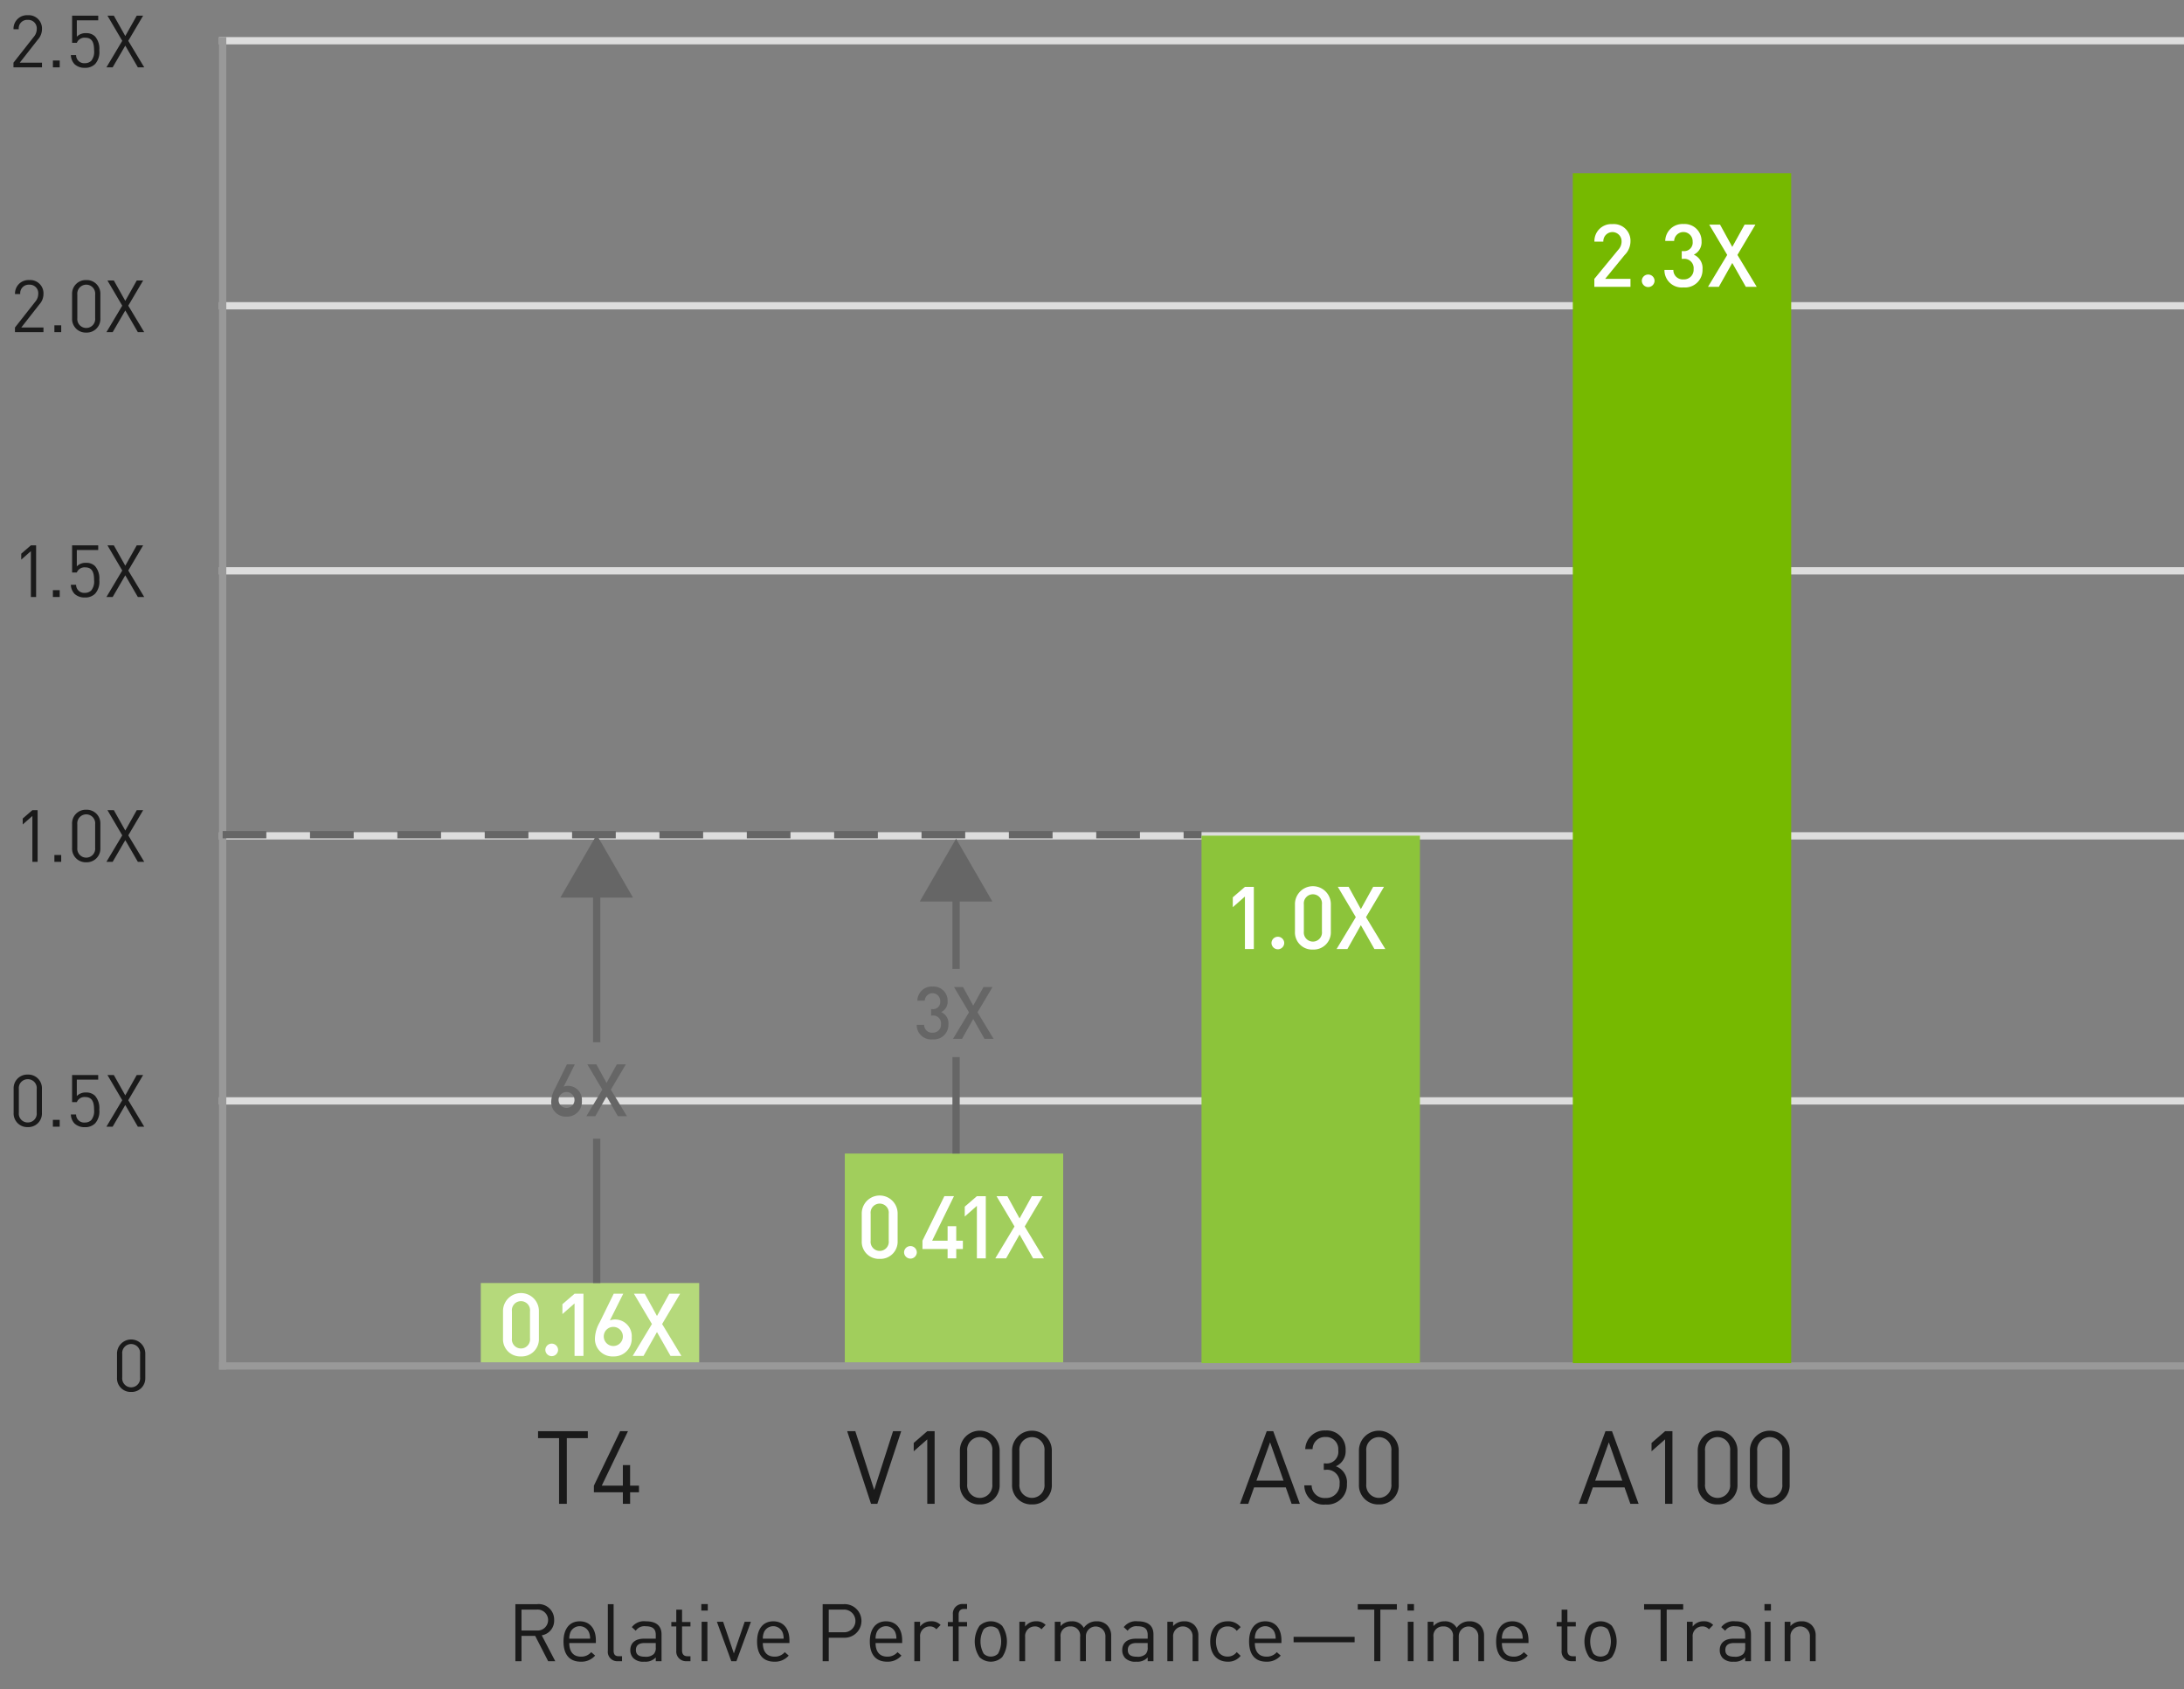
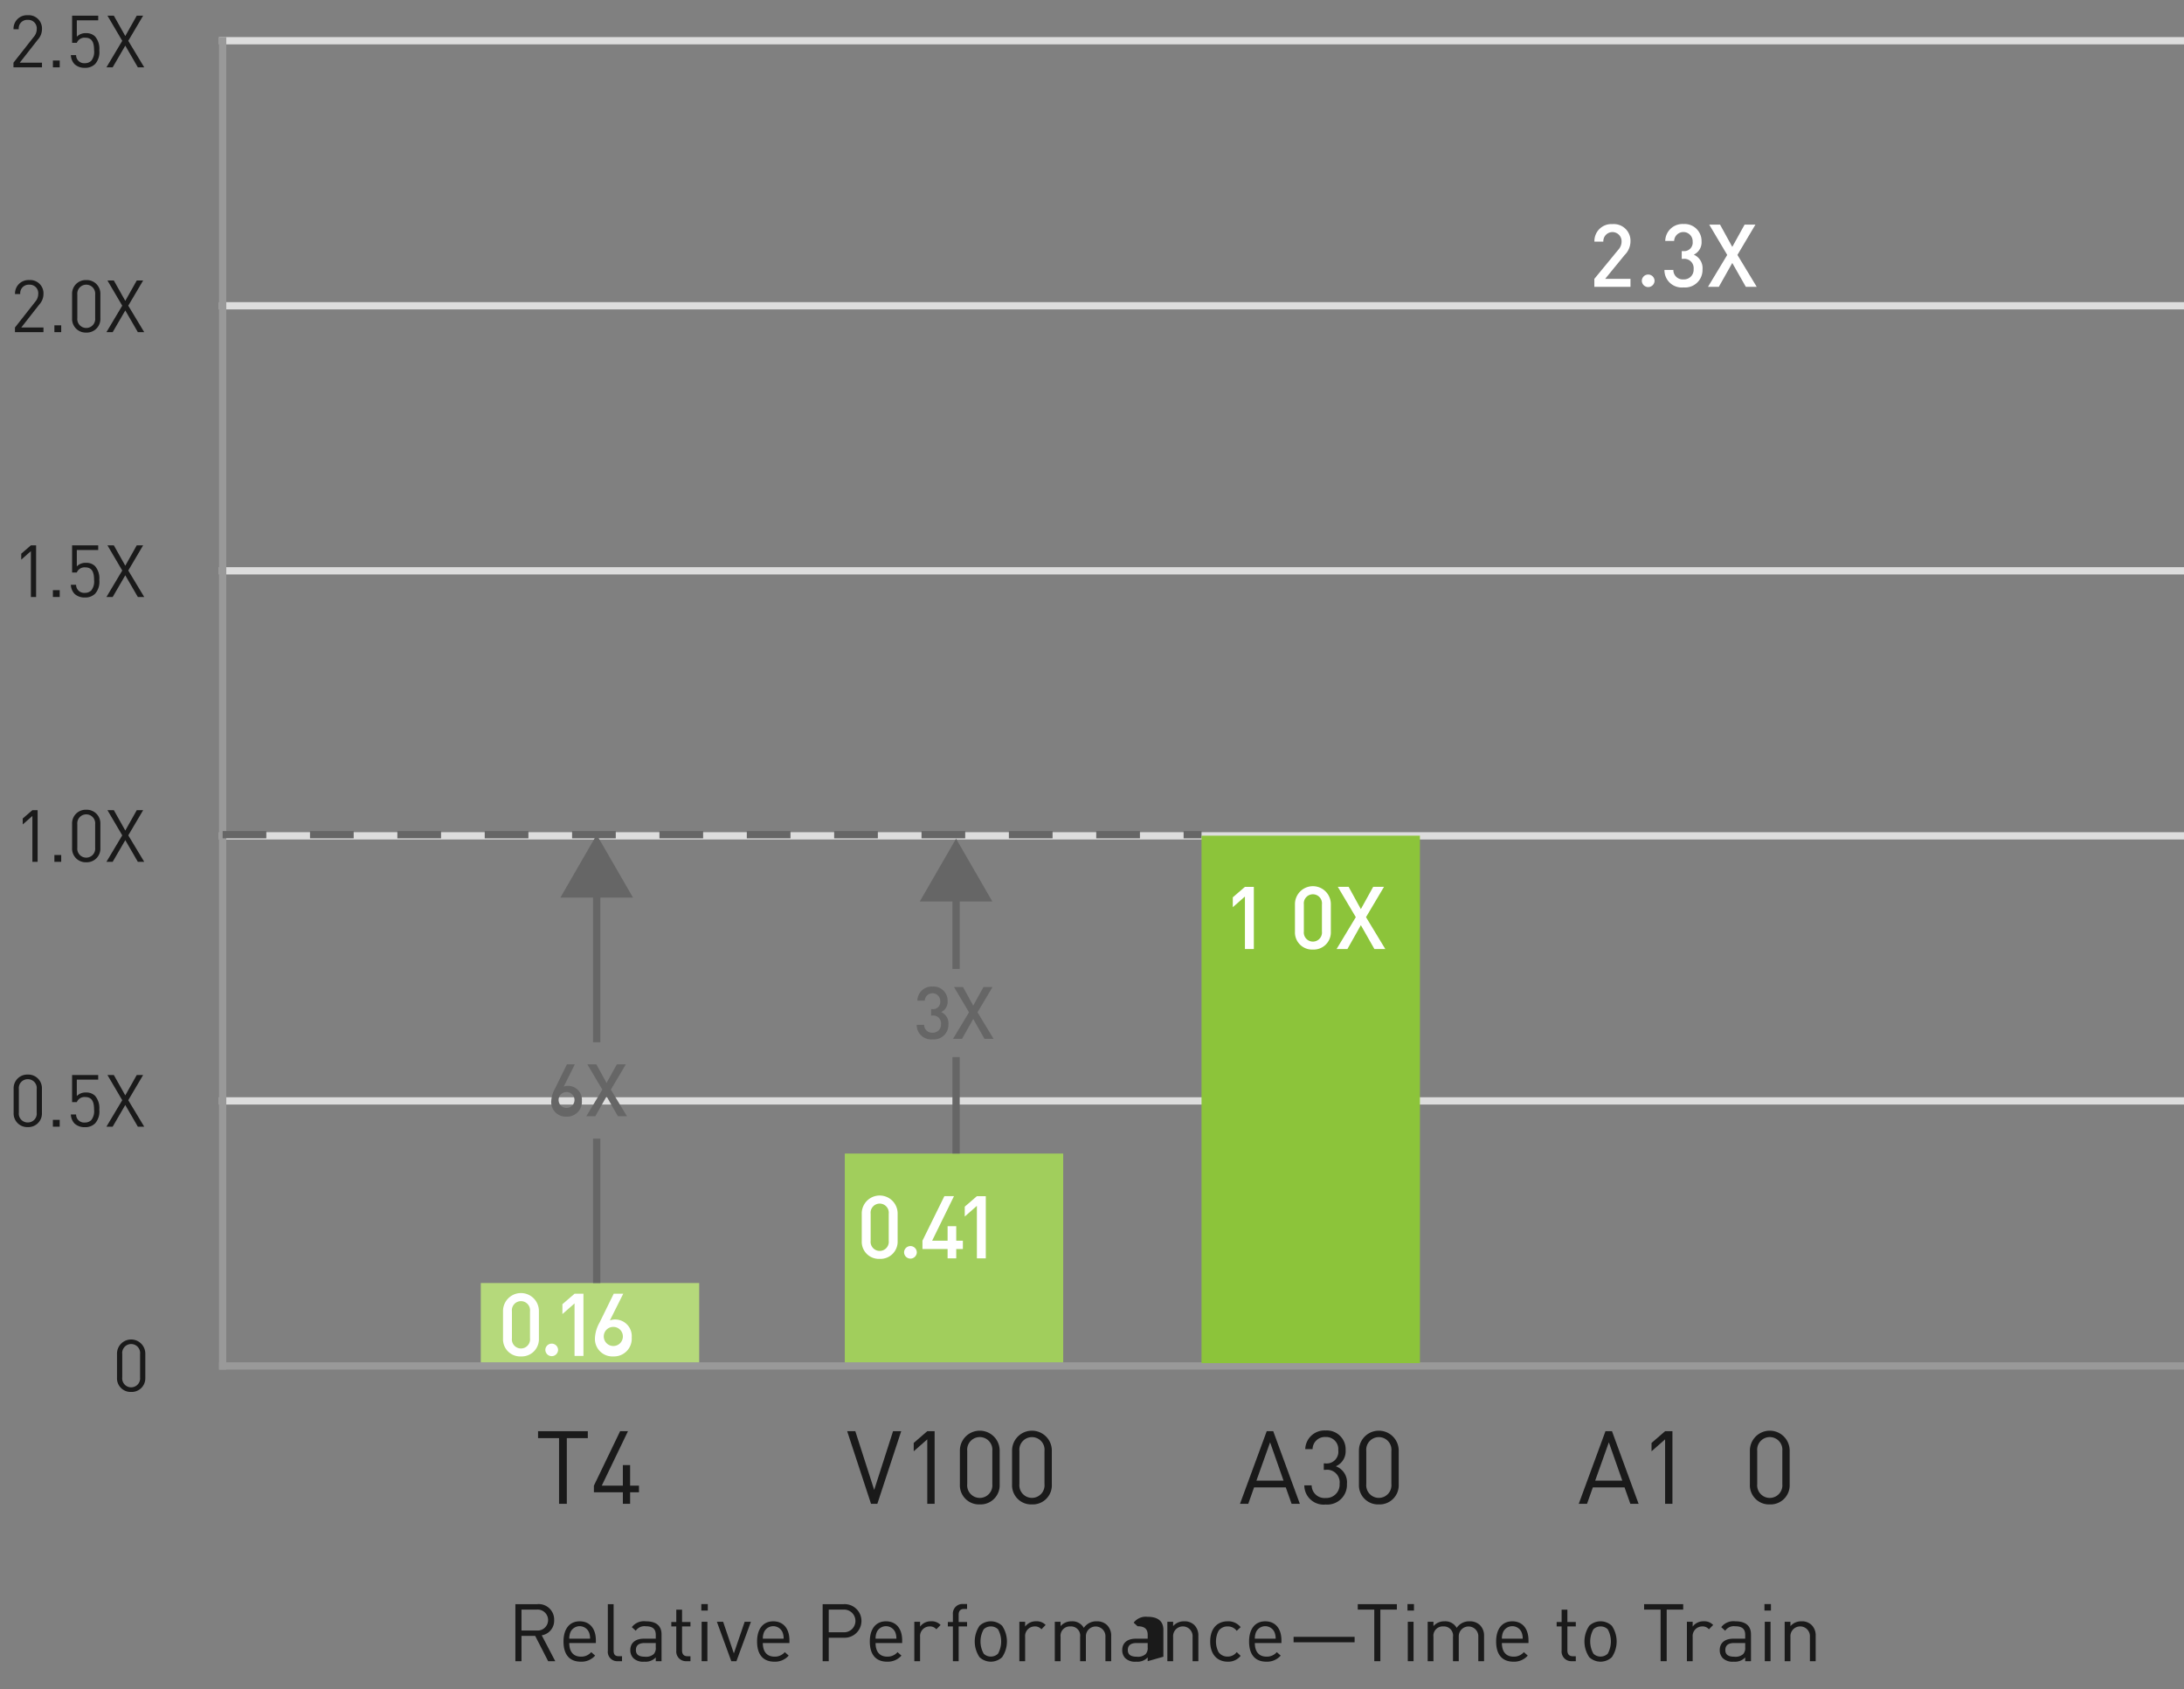
<svg xmlns="http://www.w3.org/2000/svg" id="a58bc59e-ff96-43b5-9f24-a3653d1b6e76" data-name="Layer 1" width="300" height="232" viewBox="0 0 300 232">
  <rect x="0" y="0" width="300" height="232" fill="#808080" stroke="none" />
  <g>
    <path d="M75.295,228.141l-1.782-3.477H71.632v3.477h-.837v-7.833h3.004a2.119,2.119,0,0,1,2.321,2.178,2.032,2.032,0,0,1-1.705,2.102l1.859,3.554Zm-1.573-7.085H71.632v2.871h2.09a1.441,1.441,0,1,0,0-2.871Z" fill="#1a1a1a" />
    <path d="M78.196,225.644c0,1.188.561,1.87,1.595,1.87a1.78,1.78,0,0,0,1.42-.616l.539.473a2.479,2.479,0,0,1-1.98.837c-1.431,0-2.365-.858-2.365-2.772,0-1.75.847-2.772,2.222-2.772,1.397,0,2.223,1.012,2.223,2.618v.363Zm2.695-1.496a1.39,1.39,0,0,0-2.53,0,2.264,2.264,0,0,0-.165.901h2.86A2.282,2.282,0,0,0,80.892,224.147Z" fill="#1a1a1a" />
    <path d="M84.87,228.141a1.29,1.29,0,0,1-1.376-1.441v-6.392h.793v6.358c0,.528.176.793.726.793h.429v.682Z" fill="#1a1a1a" />
    <path d="M90.078,228.141v-.517a1.903,1.903,0,0,1-1.562.583,1.931,1.931,0,0,1-1.529-.495,1.563,1.563,0,0,1-.406-1.101c0-.946.659-1.562,1.87-1.562h1.628v-.517c0-.792-.396-1.188-1.386-1.188a1.42,1.42,0,0,0-1.364.616l-.539-.495a2.097,2.097,0,0,1,1.914-.803c1.452,0,2.167.627,2.167,1.804v3.675Zm0-2.497H88.56c-.813,0-1.21.33-1.21.957s.385.924,1.243.924a1.581,1.581,0,0,0,1.21-.363,1.246,1.246,0,0,0,.275-.935Z" fill="#1a1a1a" />
    <path d="M94.284,228.141a1.328,1.328,0,0,1-1.387-1.452v-3.322h-.682v-.605h.682v-1.694h.792v1.694h1.155v.605H93.689v3.3c0,.495.231.793.737.793h.418v.682Z" fill="#1a1a1a" />
    <path d="M96.334,221.188v-.891h.891v.891Zm.044,6.953v-5.413h.792v5.413Z" fill="#1a1a1a" />
    <path d="M101.157,228.141h-.704l-1.98-5.413h.858l1.474,4.346,1.485-4.346h.858Z" fill="#1a1a1a" />
    <path d="M104.785,225.644c0,1.188.561,1.87,1.595,1.87a1.78,1.78,0,0,0,1.42-.616l.539.473a2.479,2.479,0,0,1-1.98.837c-1.431,0-2.365-.858-2.365-2.772,0-1.75.847-2.772,2.222-2.772,1.397,0,2.223,1.012,2.223,2.618v.363Zm2.695-1.496a1.39,1.39,0,0,0-2.53,0,2.264,2.264,0,0,0-.165.901h2.86A2.282,2.282,0,0,0,107.48,224.147Z" fill="#1a1a1a" />
    <path d="M115.917,224.917h-2.079v3.224H113.001v-7.833h2.916a2.307,2.307,0,1,1,0,4.609Zm-.077-3.861h-2.002V224.169h2.002a1.56,1.56,0,1,0,0-3.113Z" fill="#1a1a1a" />
    <path d="M120.271,225.644c0,1.188.561,1.87,1.595,1.87a1.78,1.78,0,0,0,1.42-.616l.539.473a2.479,2.479,0,0,1-1.98.837c-1.431,0-2.365-.858-2.365-2.772,0-1.75.847-2.772,2.222-2.772,1.397,0,2.223,1.012,2.223,2.618v.363Zm2.695-1.496a1.39,1.39,0,0,0-2.53,0,2.265,2.265,0,0,0-.165.901h2.86A2.282,2.282,0,0,0,122.967,224.147Z" fill="#1a1a1a" />
    <path d="M128.62,223.762a1.133,1.133,0,0,0-.936-.396,1.322,1.322,0,0,0-1.298,1.452v3.322h-.792v-5.413h.792v.66a1.818,1.818,0,0,1,1.519-.726,1.668,1.668,0,0,1,1.298.506Z" fill="#1a1a1a" />
    <path d="M131.684,223.366v4.774h-.792v-4.774h-.693v-.605h.693v-1.023a1.319,1.319,0,0,1,1.375-1.452h.572v.683h-.429c-.506,0-.727.297-.727.792v1.001h1.155v.605Z" fill="#1a1a1a" />
    <path d="M137.655,227.591a2.261,2.261,0,0,1-3.103,0,3.852,3.852,0,0,1,0-4.312,2.261,2.261,0,0,1,3.103,0,3.852,3.852,0,0,1,0,4.312Zm-.562-3.829a1.387,1.387,0,0,0-.99-.396,1.361,1.361,0,0,0-.979.396,3.395,3.395,0,0,0,0,3.345,1.361,1.361,0,0,0,.979.396,1.387,1.387,0,0,0,.99-.396,3.469,3.469,0,0,0,0-3.345Z" fill="#1a1a1a" />
    <path d="M143.049,223.762a1.133,1.133,0,0,0-.936-.396,1.322,1.322,0,0,0-1.298,1.452v3.322h-.792v-5.413h.792v.66a1.818,1.818,0,0,1,1.519-.726,1.668,1.668,0,0,1,1.298.506Z" fill="#1a1a1a" />
    <path d="M151.845,228.141v-3.333a1.344,1.344,0,1,0-2.685-.089v3.422h-.792v-3.333a1.26,1.26,0,0,0-1.331-1.441,1.281,1.281,0,0,0-1.354,1.441v3.333h-.792v-5.413h.792v.595a1.972,1.972,0,0,1,1.529-.66,1.784,1.784,0,0,1,1.661.901,2.073,2.073,0,0,1,1.782-.901,1.971,1.971,0,0,1,1.397.506,2.014,2.014,0,0,1,.583,1.507v3.466Z" fill="#1a1a1a" />
-     <path d="M157.649,228.141v-.517a1.903,1.903,0,0,1-1.562.583,1.931,1.931,0,0,1-1.529-.495,1.563,1.563,0,0,1-.406-1.101c0-.946.659-1.562,1.87-1.562h1.628v-.517c0-.792-.396-1.188-1.386-1.188a1.42,1.42,0,0,0-1.364.616l-.539-.495a2.097,2.097,0,0,1,1.914-.803c1.452,0,2.167.627,2.167,1.804v3.675Zm0-2.497h-1.519c-.813,0-1.21.33-1.21.957s.385.924,1.243.924a1.581,1.581,0,0,0,1.21-.363,1.246,1.246,0,0,0,.275-.935Z" fill="#1a1a1a" />
+     <path d="M157.649,228.141v-.517a1.903,1.903,0,0,1-1.562.583,1.931,1.931,0,0,1-1.529-.495,1.563,1.563,0,0,1-.406-1.101c0-.946.659-1.562,1.87-1.562h1.628v-.517c0-.792-.396-1.188-1.386-1.188l-.539-.495a2.097,2.097,0,0,1,1.914-.803c1.452,0,2.167.627,2.167,1.804v3.675Zm0-2.497h-1.519c-.813,0-1.21.33-1.21.957s.385.924,1.243.924a1.581,1.581,0,0,0,1.21-.363,1.246,1.246,0,0,0,.275-.935Z" fill="#1a1a1a" />
    <path d="M163.817,228.141v-3.333a1.341,1.341,0,1,0-2.674,0v3.333h-.792v-5.413h.792v.595a1.95,1.95,0,0,1,1.519-.66,1.896,1.896,0,0,1,1.386.506,2,2,0,0,1,.562,1.507v3.466Z" fill="#1a1a1a" />
    <path d="M168.635,228.207c-1.364,0-2.398-.925-2.398-2.772,0-1.849,1.034-2.772,2.398-2.772a2.145,2.145,0,0,1,1.782.803l-.539.506a1.486,1.486,0,0,0-1.243-.604,1.467,1.467,0,0,0-1.255.616,3.175,3.175,0,0,0,0,2.904,1.467,1.467,0,0,0,1.255.616,1.498,1.498,0,0,0,1.243-.616l.539.517A2.143,2.143,0,0,1,168.635,228.207Z" fill="#1a1a1a" />
    <path d="M172.368,225.644c0,1.188.561,1.87,1.595,1.87a1.78,1.78,0,0,0,1.42-.616l.539.473a2.479,2.479,0,0,1-1.98.837c-1.431,0-2.365-.858-2.365-2.772,0-1.75.847-2.772,2.222-2.772,1.397,0,2.223,1.012,2.223,2.618v.363Zm2.695-1.496a1.39,1.39,0,0,0-2.53,0,2.265,2.265,0,0,0-.165.901h2.86A2.282,2.282,0,0,0,175.063,224.147Z" fill="#1a1a1a" />
    <path d="M177.69,225.544v-.748h8.384v.748Z" fill="#1a1a1a" />
    <path d="M189.609,221.056v7.085h-.836v-7.085h-2.267v-.748H191.876v.748Z" fill="#1a1a1a" />
    <path d="M193.334,221.188v-.891h.891v.891Zm.044,6.953v-5.413h.792v5.413Z" fill="#1a1a1a" />
    <path d="M203.064,228.141v-3.333a1.344,1.344,0,1,0-2.685-.089v3.422h-.792v-3.333a1.26,1.26,0,0,0-1.331-1.441,1.281,1.281,0,0,0-1.354,1.441v3.333h-.792v-5.413h.792v.595a1.972,1.972,0,0,1,1.529-.66,1.785,1.785,0,0,1,1.661.901,2.073,2.073,0,0,1,1.782-.901,1.971,1.971,0,0,1,1.397.506,2.014,2.014,0,0,1,.583,1.507v3.466Z" fill="#1a1a1a" />
    <path d="M206.304,225.644c0,1.188.561,1.87,1.595,1.87a1.78,1.78,0,0,0,1.42-.616l.539.473a2.479,2.479,0,0,1-1.98.837c-1.431,0-2.365-.858-2.365-2.772,0-1.75.847-2.772,2.222-2.772,1.397,0,2.223,1.012,2.223,2.618v.363Zm2.695-1.496a1.39,1.39,0,0,0-2.53,0,2.265,2.265,0,0,0-.165.901h2.86A2.282,2.282,0,0,0,208.999,224.147Z" fill="#1a1a1a" />
    <path d="M215.896,228.141a1.328,1.328,0,0,1-1.387-1.452v-3.322h-.682v-.605h.682v-1.694h.792v1.694h1.155v.605h-1.155v3.3c0,.495.231.793.737.793h.418v.682Z" fill="#1a1a1a" />
    <path d="M221.407,227.591a2.261,2.261,0,0,1-3.103,0,3.852,3.852,0,0,1,0-4.312,2.261,2.261,0,0,1,3.103,0,3.852,3.852,0,0,1,0,4.312Zm-.562-3.829a1.387,1.387,0,0,0-.99-.396,1.361,1.361,0,0,0-.979.396,3.395,3.395,0,0,0,0,3.345,1.361,1.361,0,0,0,.979.396,1.387,1.387,0,0,0,.99-.396,3.469,3.469,0,0,0,0-3.345Z" fill="#1a1a1a" />
    <path d="M228.941,221.056v7.085h-.836v-7.085h-2.267v-.748H231.208v.748Z" fill="#1a1a1a" />
    <path d="M234.744,223.762a1.133,1.133,0,0,0-.936-.396,1.322,1.322,0,0,0-1.298,1.452v3.322h-.792v-5.413h.792v.66a1.818,1.818,0,0,1,1.519-.726,1.668,1.668,0,0,1,1.298.506Z" fill="#1a1a1a" />
    <path d="M239.726,228.141v-.517a1.903,1.903,0,0,1-1.562.583,1.931,1.931,0,0,1-1.529-.495,1.563,1.563,0,0,1-.406-1.101c0-.946.659-1.562,1.87-1.562h1.628v-.517c0-.792-.396-1.188-1.386-1.188a1.42,1.42,0,0,0-1.364.616l-.539-.495a2.097,2.097,0,0,1,1.914-.803c1.452,0,2.167.627,2.167,1.804v3.675Zm0-2.497H238.207c-.813,0-1.21.33-1.21.957s.385.924,1.243.924a1.581,1.581,0,0,0,1.21-.363,1.246,1.246,0,0,0,.275-.935Z" fill="#1a1a1a" />
    <path d="M242.37,221.188v-.891h.891v.891Zm.044,6.953v-5.413h.792v5.413Z" fill="#1a1a1a" />
    <path d="M248.613,228.141v-3.333a1.341,1.341,0,1,0-2.674,0v3.333h-.792v-5.413h.792v.595a1.95,1.95,0,0,1,1.519-.66,1.896,1.896,0,0,1,1.386.506,2,2,0,0,1,.562,1.507v3.466Z" fill="#1a1a1a" />
  </g>
  <rect x="116.044" y="158.425" width="30" height="28.783" fill="#a1ce5c" />
  <rect x="66.044" y="176.205" width="30" height="11.002" fill="#b5d97b" />
  <path d="M18.016,191.163A1.87,1.87,0,0,1,16.072,189.21v-3.308a1.943,1.943,0,1,1,3.887,0V189.21A1.87,1.87,0,0,1,18.016,191.163Zm1.226-5.221a1.232,1.232,0,1,0-2.451,0v3.229a1.232,1.232,0,1,0,2.451,0Z" fill="#1a1a1a" />
  <g>
    <path d="M3.816,154.791a1.87,1.87,0,0,1-1.943-1.952v-3.308a1.87,1.87,0,0,1,1.943-1.953,1.87,1.87,0,0,1,1.943,1.953v3.308A1.87,1.87,0,0,1,3.816,154.791Zm1.226-5.221a1.214,1.214,0,0,0-1.226-1.355,1.214,1.214,0,0,0-1.226,1.355v3.229a1.214,1.214,0,0,0,1.226,1.355A1.214,1.214,0,0,0,5.042,152.799Z" fill="#1a1a1a" />
    <path d="M7.264,154.732v-.938H8.2v.938Z" fill="#1a1a1a" />
    <path d="M13.071,154.273a1.907,1.907,0,0,1-1.415.528,1.991,1.991,0,0,1-1.425-.509,1.903,1.903,0,0,1-.498-1.234h.718a1.104,1.104,0,0,0,1.205,1.105,1.233,1.233,0,0,0,.877-.329,1.972,1.972,0,0,0,.389-1.444c0-.867-.169-1.725-1.195-1.725a1.135,1.135,0,0,0-1.176.698H9.903v-3.727h3.587v.638H10.551v2.252a1.666,1.666,0,0,1,1.275-.488,1.692,1.692,0,0,1,1.226.448,2.557,2.557,0,0,1,.588,1.903A2.469,2.469,0,0,1,13.071,154.273Z" fill="#1a1a1a" />
    <path d="M18.933,154.732,17.209,151.753l-1.733,2.979h-.857L16.79,151.096l-2.032-3.458h.877l1.574,2.8,1.574-2.8h.877l-2.043,3.458,2.192,3.637Z" fill="#1a1a1a" />
  </g>
  <g>
    <path d="M4.448,118.36v-6.298l-1.325,1.166v-.817l1.325-1.146H5.166v7.095Z" fill="#1a1a1a" />
    <path d="M7.47,118.36v-.937h.937v.937Z" fill="#1a1a1a" />
    <path d="M11.845,118.42a1.87,1.87,0,0,1-1.943-1.953V113.159a1.87,1.87,0,0,1,1.943-1.953,1.87,1.87,0,0,1,1.943,1.953v3.308A1.871,1.871,0,0,1,11.845,118.42Zm1.226-5.221a1.232,1.232,0,1,0-2.451,0v3.228a1.232,1.232,0,1,0,2.451,0Z" fill="#1a1a1a" />
    <path d="M18.934,118.36,17.21,115.381l-1.733,2.979h-.857l2.172-3.637-2.032-3.458h.877l1.574,2.8,1.574-2.8h.877l-2.043,3.458,2.192,3.637Z" fill="#1a1a1a" />
  </g>
  <g>
    <path d="M4.243,81.988V75.691L2.918,76.857v-.817l1.325-1.145h.718v7.094Z" fill="#1a1a1a" />
    <path d="M7.265,81.988v-.937h.937v.937Z" fill="#1a1a1a" />
    <path d="M13.072,81.53a1.907,1.907,0,0,1-1.415.528,1.991,1.991,0,0,1-1.425-.509,1.905,1.905,0,0,1-.498-1.235h.718a1.105,1.105,0,0,0,1.205,1.106,1.237,1.237,0,0,0,.877-.329,1.973,1.973,0,0,0,.389-1.444c0-.867-.169-1.725-1.195-1.725a1.135,1.135,0,0,0-1.176.698H9.904V74.895h3.587v.638H10.552V77.784a1.663,1.663,0,0,1,1.275-.488,1.688,1.688,0,0,1,1.226.448,2.555,2.555,0,0,1,.588,1.903A2.469,2.469,0,0,1,13.072,81.53Z" fill="#1a1a1a" />
    <path d="M18.934,81.988,17.21,79.01l-1.733,2.979h-.857L16.791,78.352l-2.032-3.457h.877L17.21,77.694l1.574-2.8h.877l-2.043,3.457,2.192,3.637Z" fill="#1a1a1a" />
  </g>
  <g>
    <path d="M1.85,9.245V8.607l2.8-3.557a1.624,1.624,0,0,0,.398-1.047A1.167,1.167,0,0,0,3.812,2.729,1.159,1.159,0,0,0,2.577,4.015H1.859A1.844,1.844,0,0,1,3.812,2.091,1.821,1.821,0,0,1,5.766,4.004a2.124,2.124,0,0,1-.568,1.436l-2.481,3.168H5.766v.638Z" fill="#1a1a1a" />
    <path d="M7.266,9.245V8.309h.937v.937Z" fill="#1a1a1a" />
    <path d="M13.073,8.787a1.907,1.907,0,0,1-1.415.528,1.991,1.991,0,0,1-1.425-.509,1.905,1.905,0,0,1-.498-1.235h.718A1.105,1.105,0,0,0,11.658,8.678a1.237,1.237,0,0,0,.877-.329,1.973,1.973,0,0,0,.389-1.444c0-.867-.169-1.725-1.195-1.725a1.135,1.135,0,0,0-1.176.698H9.905V2.151h3.587v.638H10.553V5.041a1.661,1.661,0,0,1,1.275-.488,1.688,1.688,0,0,1,1.226.448,2.555,2.555,0,0,1,.588,1.903A2.469,2.469,0,0,1,13.073,8.787Z" fill="#1a1a1a" />
    <path d="M18.934,9.245,17.21,6.267l-1.733,2.979h-.857L16.791,5.608l-2.032-3.457h.877L17.21,4.951l1.574-2.8h.877l-2.043,3.457,2.192,3.637Z" fill="#1a1a1a" />
  </g>
  <g>
    <path d="M2.055,45.617v-.639l2.8-3.557A1.624,1.624,0,0,0,5.253,40.375a1.167,1.167,0,0,0-1.235-1.275,1.159,1.159,0,0,0-1.235,1.286H2.064a1.844,1.844,0,0,1,1.953-1.923A1.82,1.82,0,0,1,5.971,40.375a2.122,2.122,0,0,1-.568,1.436l-2.481,3.168H5.971v.639Z" fill="#1a1a1a" />
    <path d="M7.471,45.617v-.938h.937v.938Z" fill="#1a1a1a" />
    <path d="M11.846,45.676a1.87,1.87,0,0,1-1.943-1.952V40.416a1.87,1.87,0,0,1,1.943-1.953A1.87,1.87,0,0,1,13.789,40.416v3.308A1.87,1.87,0,0,1,11.846,45.676Zm1.226-5.221a1.232,1.232,0,1,0-2.451,0v3.229a1.232,1.232,0,1,0,2.451,0Z" fill="#1a1a1a" />
    <path d="M18.934,45.617,17.21,42.638l-1.733,2.979h-.857L16.791,41.98l-2.032-3.458h.877L17.21,41.322l1.574-2.8h.877l-2.043,3.458,2.192,3.637Z" fill="#1a1a1a" />
  </g>
  <line x1="30.583" y1="187.593" x2="308.539" y2="187.593" fill="none" stroke="#999" stroke-linecap="square" />
  <line x1="30.083" y1="151.193" x2="308.039" y2="151.193" fill="none" stroke="#ddd" stroke-miterlimit="10" />
  <line x1="30.083" y1="114.793" x2="308.039" y2="114.793" fill="none" stroke="#ddd" stroke-miterlimit="10" />
  <line x1="30.083" y1="78.393" x2="308.039" y2="78.393" fill="none" stroke="#ddd" stroke-miterlimit="10" />
  <line x1="30.083" y1="41.993" x2="308.039" y2="41.993" fill="none" stroke="#ddd" stroke-miterlimit="10" />
  <line x1="30.083" y1="5.593" x2="308.039" y2="5.593" fill="none" stroke="#ddd" stroke-miterlimit="10" />
  <line x1="30.583" y1="187.593" x2="30.583" y2="5.593" fill="none" stroke="#999" stroke-linecap="square" />
  <g>
    <path d="M120.83,172.888a2.351,2.351,0,0,1-2.459-2.446v-3.79a2.465,2.465,0,0,1,4.93,0v3.79A2.36,2.36,0,0,1,120.83,172.888Zm1.247-6.2a1.249,1.249,0,1,0-2.482,0v3.718a1.249,1.249,0,1,0,2.482,0Z" fill="#fff" />
    <path d="M125.061,172.853a.882.882,0,0,1-.876-.876.876.876,0,0,1,1.751,0A.881.881,0,0,1,125.061,172.853Z" fill="#fff" />
    <path d="M131.353,171.533v1.283H130.165v-1.283h-3.454v-1.14l3.01-6.117H131.04l-2.998,6.117H130.165v-1.991h1.188v1.991h.911v1.14Z" fill="#fff" />
    <path d="M134.188,172.816v-7.208l-1.667,1.463v-1.355l1.667-1.439h1.224v8.54Z" fill="#fff" />
-     <path d="M141.909,172.816,140.05,169.542l-1.847,3.274h-1.487l2.639-4.378-2.471-4.162h1.487l1.679,3.059,1.691-3.059h1.487l-2.471,4.162,2.65,4.378Z" fill="#fff" />
  </g>
  <g>
    <path d="M71.555,186.285a2.351,2.351,0,0,1-2.459-2.446v-3.79a2.465,2.465,0,0,1,4.93,0v3.79A2.36,2.36,0,0,1,71.555,186.285Zm1.247-6.2a1.249,1.249,0,1,0-2.482,0v3.718a1.249,1.249,0,1,0,2.482,0Z" fill="#fff" />
    <path d="M75.785,186.25a.882.882,0,0,1-.876-.876.876.876,0,0,1,1.751,0A.881.881,0,0,1,75.785,186.25Z" fill="#fff" />
    <path d="M78.921,186.214v-7.208l-1.667,1.463v-1.355l1.667-1.439h1.224v8.54Z" fill="#fff" />
    <path d="M84.255,186.285a2.398,2.398,0,0,1-2.53-2.554,4.739,4.739,0,0,1,.636-2.1l1.942-3.958h1.308l-1.835,3.671a1.95,1.95,0,0,1,.756-.133,2.286,2.286,0,0,1,2.242,2.471A2.434,2.434,0,0,1,84.255,186.285Zm-.012-4.054a1.302,1.302,0,0,0-1.296,1.476,1.312,1.312,0,1,0,1.296-1.476Z" fill="#fff" />
-     <path d="M92.103,186.214l-1.859-3.274-1.847,3.274h-1.487l2.639-4.378-2.471-4.162h1.487l1.679,3.059,1.691-3.059h1.487L90.951,181.836l2.65,4.378Z" fill="#fff" />
  </g>
  <line x1="30.583" y1="114.633" x2="165.044" y2="114.633" fill="none" stroke="#666" stroke-miterlimit="10" stroke-dasharray="6" />
  <g>
    <line x1="81.963" y1="143.134" x2="81.963" y2="121.809" fill="none" stroke="#666" stroke-miterlimit="10" />
    <polygon points="86.949 123.268 81.963 114.633 76.977 123.268 86.949 123.268" fill="#666" />
  </g>
  <g>
    <path d="M77.828,153.353a1.999,1.999,0,0,1-2.109-2.129,3.948,3.948,0,0,1,.531-1.749l1.619-3.298H78.957l-1.529,3.059a1.644,1.644,0,0,1,.631-.11,1.905,1.905,0,0,1,1.869,2.06A2.029,2.029,0,0,1,77.828,153.353Zm-.01-3.378a1.085,1.085,0,0,0-1.08,1.23,1.093,1.093,0,1,0,1.08-1.23Z" fill="#666" />
    <path d="M84.869,153.293l-1.549-2.729L81.781,153.293H80.541l2.199-3.648-2.059-3.468h1.24l1.398,2.549,1.41-2.549h1.238l-2.059,3.468,2.209,3.648Z" fill="#666" />
  </g>
  <line x1="81.963" y1="176.205" x2="81.963" y2="156.381" fill="none" stroke="#666" stroke-miterlimit="10" />
  <line x1="131.328" y1="158.425" x2="131.328" y2="145.178" fill="none" stroke="#666" stroke-miterlimit="10" />
  <g>
    <line x1="131.328" y1="133.068" x2="131.328" y2="122.353" fill="none" stroke="#666" stroke-miterlimit="10" />
    <polygon points="136.314 123.812 131.328 115.177 126.341 123.812 136.314 123.812" fill="#666" />
  </g>
  <g>
    <path d="M128.1,142.743a1.98,1.98,0,0,1-2.179-1.999h1.02a1.071,1.071,0,0,0,1.159,1.079,1.102,1.102,0,0,0,1.159-1.18,1.065,1.065,0,0,0-1.189-1.169h-.17V138.585h.17a.975.975,0,0,0,1.08-1.079,1.06,1.06,0,0,0-2.119-.08h-1.02a1.975,1.975,0,0,1,2.089-1.939,1.942,1.942,0,0,1,2.068,1.989,1.564,1.564,0,0,1-.889,1.52,1.67,1.67,0,0,1,.999,1.679A2,2,0,0,1,128.1,142.743Z" fill="#666" />
    <path d="M135.234,142.673l-1.55-2.729-1.539,2.729h-1.239l2.199-3.648-2.059-3.468h1.239l1.398,2.549,1.41-2.549H136.334l-2.06,3.468,2.209,3.648Z" fill="#666" />
  </g>
  <g>
    <g>
      <path d="M77.859,197.507v9.021H76.795v-9.021H73.909v-.953h6.835v.953Z" fill="#1a1a1a" />
      <path d="M86.554,204.944v1.583h-.995v-1.583H81.58v-.91l3.601-7.48h1.079l-3.601,7.48h2.899v-2.83h.995v2.83h1.218v.91Z" fill="#1a1a1a" />
    </g>
    <g>
      <path d="M120.514,206.527h-.868l-3.277-9.974h1.12l2.592,8.068,2.591-8.068H123.792Z" fill="#1a1a1a" />
      <path d="M127.373,206.527v-8.853l-1.862,1.639v-1.148l1.862-1.611h1.009v9.974Z" fill="#1a1a1a" />
      <path d="M134.583,206.611a2.629,2.629,0,0,1-2.731-2.745v-4.65a2.732,2.732,0,1,1,5.464,0v4.65A2.63,2.63,0,0,1,134.583,206.611Zm1.724-7.34a1.732,1.732,0,1,0-3.446,0v4.538a1.732,1.732,0,1,0,3.446,0Z" fill="#1a1a1a" />
      <path d="M141.751,206.611a2.629,2.629,0,0,1-2.731-2.745v-4.65a2.731,2.731,0,1,1,5.463,0v4.65A2.629,2.629,0,0,1,141.751,206.611Zm1.723-7.34a1.731,1.731,0,1,0-3.445,0v4.538a1.731,1.731,0,1,0,3.445,0Z" fill="#1a1a1a" />
    </g>
    <g>
      <path d="M177.418,206.527l-.799-2.255h-4.355l-.799,2.255h-1.135L174,196.554h.896l3.656,9.974Zm-2.955-8.446-1.879,5.267h3.727Z" fill="#1a1a1a" />
      <path d="M182.092,206.625a2.65,2.65,0,0,1-2.928-2.633h1.008a1.762,1.762,0,0,0,1.92,1.736,1.826,1.826,0,0,0,1.918-1.933,1.733,1.733,0,0,0-1.961-1.933h-.209v-.883h.209a1.606,1.606,0,0,0,1.779-1.807,1.669,1.669,0,0,0-1.736-1.821,1.691,1.691,0,0,0-1.793,1.667H179.291a2.65,2.65,0,0,1,2.801-2.563,2.585,2.585,0,0,1,2.746,2.703,2.238,2.238,0,0,1-1.346,2.214,2.338,2.338,0,0,1,1.527,2.437A2.704,2.704,0,0,1,182.092,206.625Z" fill="#1a1a1a" />
      <path d="M189.4,206.611a2.63,2.63,0,0,1-2.732-2.745v-4.65a2.731,2.731,0,1,1,5.463,0v4.65A2.629,2.629,0,0,1,189.4,206.611Zm1.723-7.34a1.732,1.732,0,1,0-3.447,0v4.538a1.732,1.732,0,1,0,3.447,0Z" fill="#1a1a1a" />
    </g>
    <g>
      <path d="M223.95,206.527l-.799-2.255H218.796l-.799,2.255H216.862l3.67-9.974h.896l3.656,9.974Zm-2.955-8.446-1.878,5.267h3.727Z" fill="#1a1a1a" />
      <path d="M228.723,206.527v-8.853l-1.863,1.639v-1.148l1.863-1.611h1.008v9.974Z" fill="#1a1a1a" />
-       <path d="M235.933,206.611a2.629,2.629,0,0,1-2.731-2.745v-4.65a2.731,2.731,0,1,1,5.463,0v4.65A2.629,2.629,0,0,1,235.933,206.611Zm1.723-7.34a1.732,1.732,0,1,0-3.446,0v4.538a1.732,1.732,0,1,0,3.446,0Z" fill="#1a1a1a" />
      <path d="M243.101,206.611a2.629,2.629,0,0,1-2.731-2.745v-4.65a2.731,2.731,0,1,1,5.463,0v4.65A2.629,2.629,0,0,1,243.101,206.611Zm1.723-7.34a1.732,1.732,0,1,0-3.446,0v4.538a1.732,1.732,0,1,0,3.446,0Z" fill="#1a1a1a" />
    </g>
  </g>
  <rect x="165.044" y="114.768" width="30" height="72.439" fill="#8cc43a" />
-   <rect x="216.044" y="23.793" width="30" height="163.415" fill="#76b900" />
  <g>
    <path d="M219.003,39.39V38.298l3.286-3.994a1.653,1.653,0,0,0,.455-1.139,1.254,1.254,0,1,0-2.506.023h-1.224a2.329,2.329,0,0,1,2.482-2.41,2.291,2.291,0,0,1,2.471,2.398,2.657,2.657,0,0,1-.804,1.847l-2.674,3.274h3.478v1.092Z" fill="#fff" />
    <path d="M226.4,39.426a.882.882,0,0,1-.876-.876.876.876,0,0,1,1.751,0A.881.881,0,0,1,226.4,39.426Z" fill="#fff" />
    <path d="M231.247,39.474a2.375,2.375,0,0,1-2.614-2.399h1.224a1.286,1.286,0,0,0,1.391,1.296,1.322,1.322,0,0,0,1.392-1.415,1.277,1.277,0,0,0-1.428-1.403h-.204V34.484h.204a1.17,1.17,0,0,0,1.296-1.296,1.272,1.272,0,0,0-2.543-.096h-1.224a2.369,2.369,0,0,1,2.507-2.326,2.33,2.33,0,0,1,2.482,2.386,1.873,1.873,0,0,1-1.067,1.823,2.007,2.007,0,0,1,1.199,2.015A2.4,2.4,0,0,1,231.247,39.474Z" fill="#fff" />
    <path d="M239.809,39.39l-1.859-3.274-1.847,3.274h-1.487l2.639-4.378-2.471-4.162h1.487l1.679,3.059,1.691-3.059h1.487l-2.471,4.162,2.65,4.378Z" fill="#fff" />
  </g>
  <g>
    <path d="M171.007,130.335v-7.208l-1.667,1.464v-1.355l1.667-1.439h1.224V130.335Z" fill="#fff" />
-     <path d="M175.531,130.371a.881.881,0,0,1-.876-.875.876.876,0,0,1,1.751,0A.88.88,0,0,1,175.531,130.371Z" fill="#fff" />
    <path d="M180.337,130.407a2.351,2.351,0,0,1-2.459-2.446v-3.79a2.465,2.465,0,0,1,4.93,0v3.79A2.361,2.361,0,0,1,180.337,130.407Zm1.247-6.2a1.249,1.249,0,1,0-2.482,0v3.718a1.249,1.249,0,1,0,2.482,0Z" fill="#fff" />
    <path d="M188.79,130.335l-1.859-3.274L185.084,130.335h-1.487l2.639-4.377-2.471-4.162h1.487l1.679,3.059,1.691-3.059h1.487l-2.471,4.162,2.65,4.377Z" fill="#fff" />
  </g>
</svg>